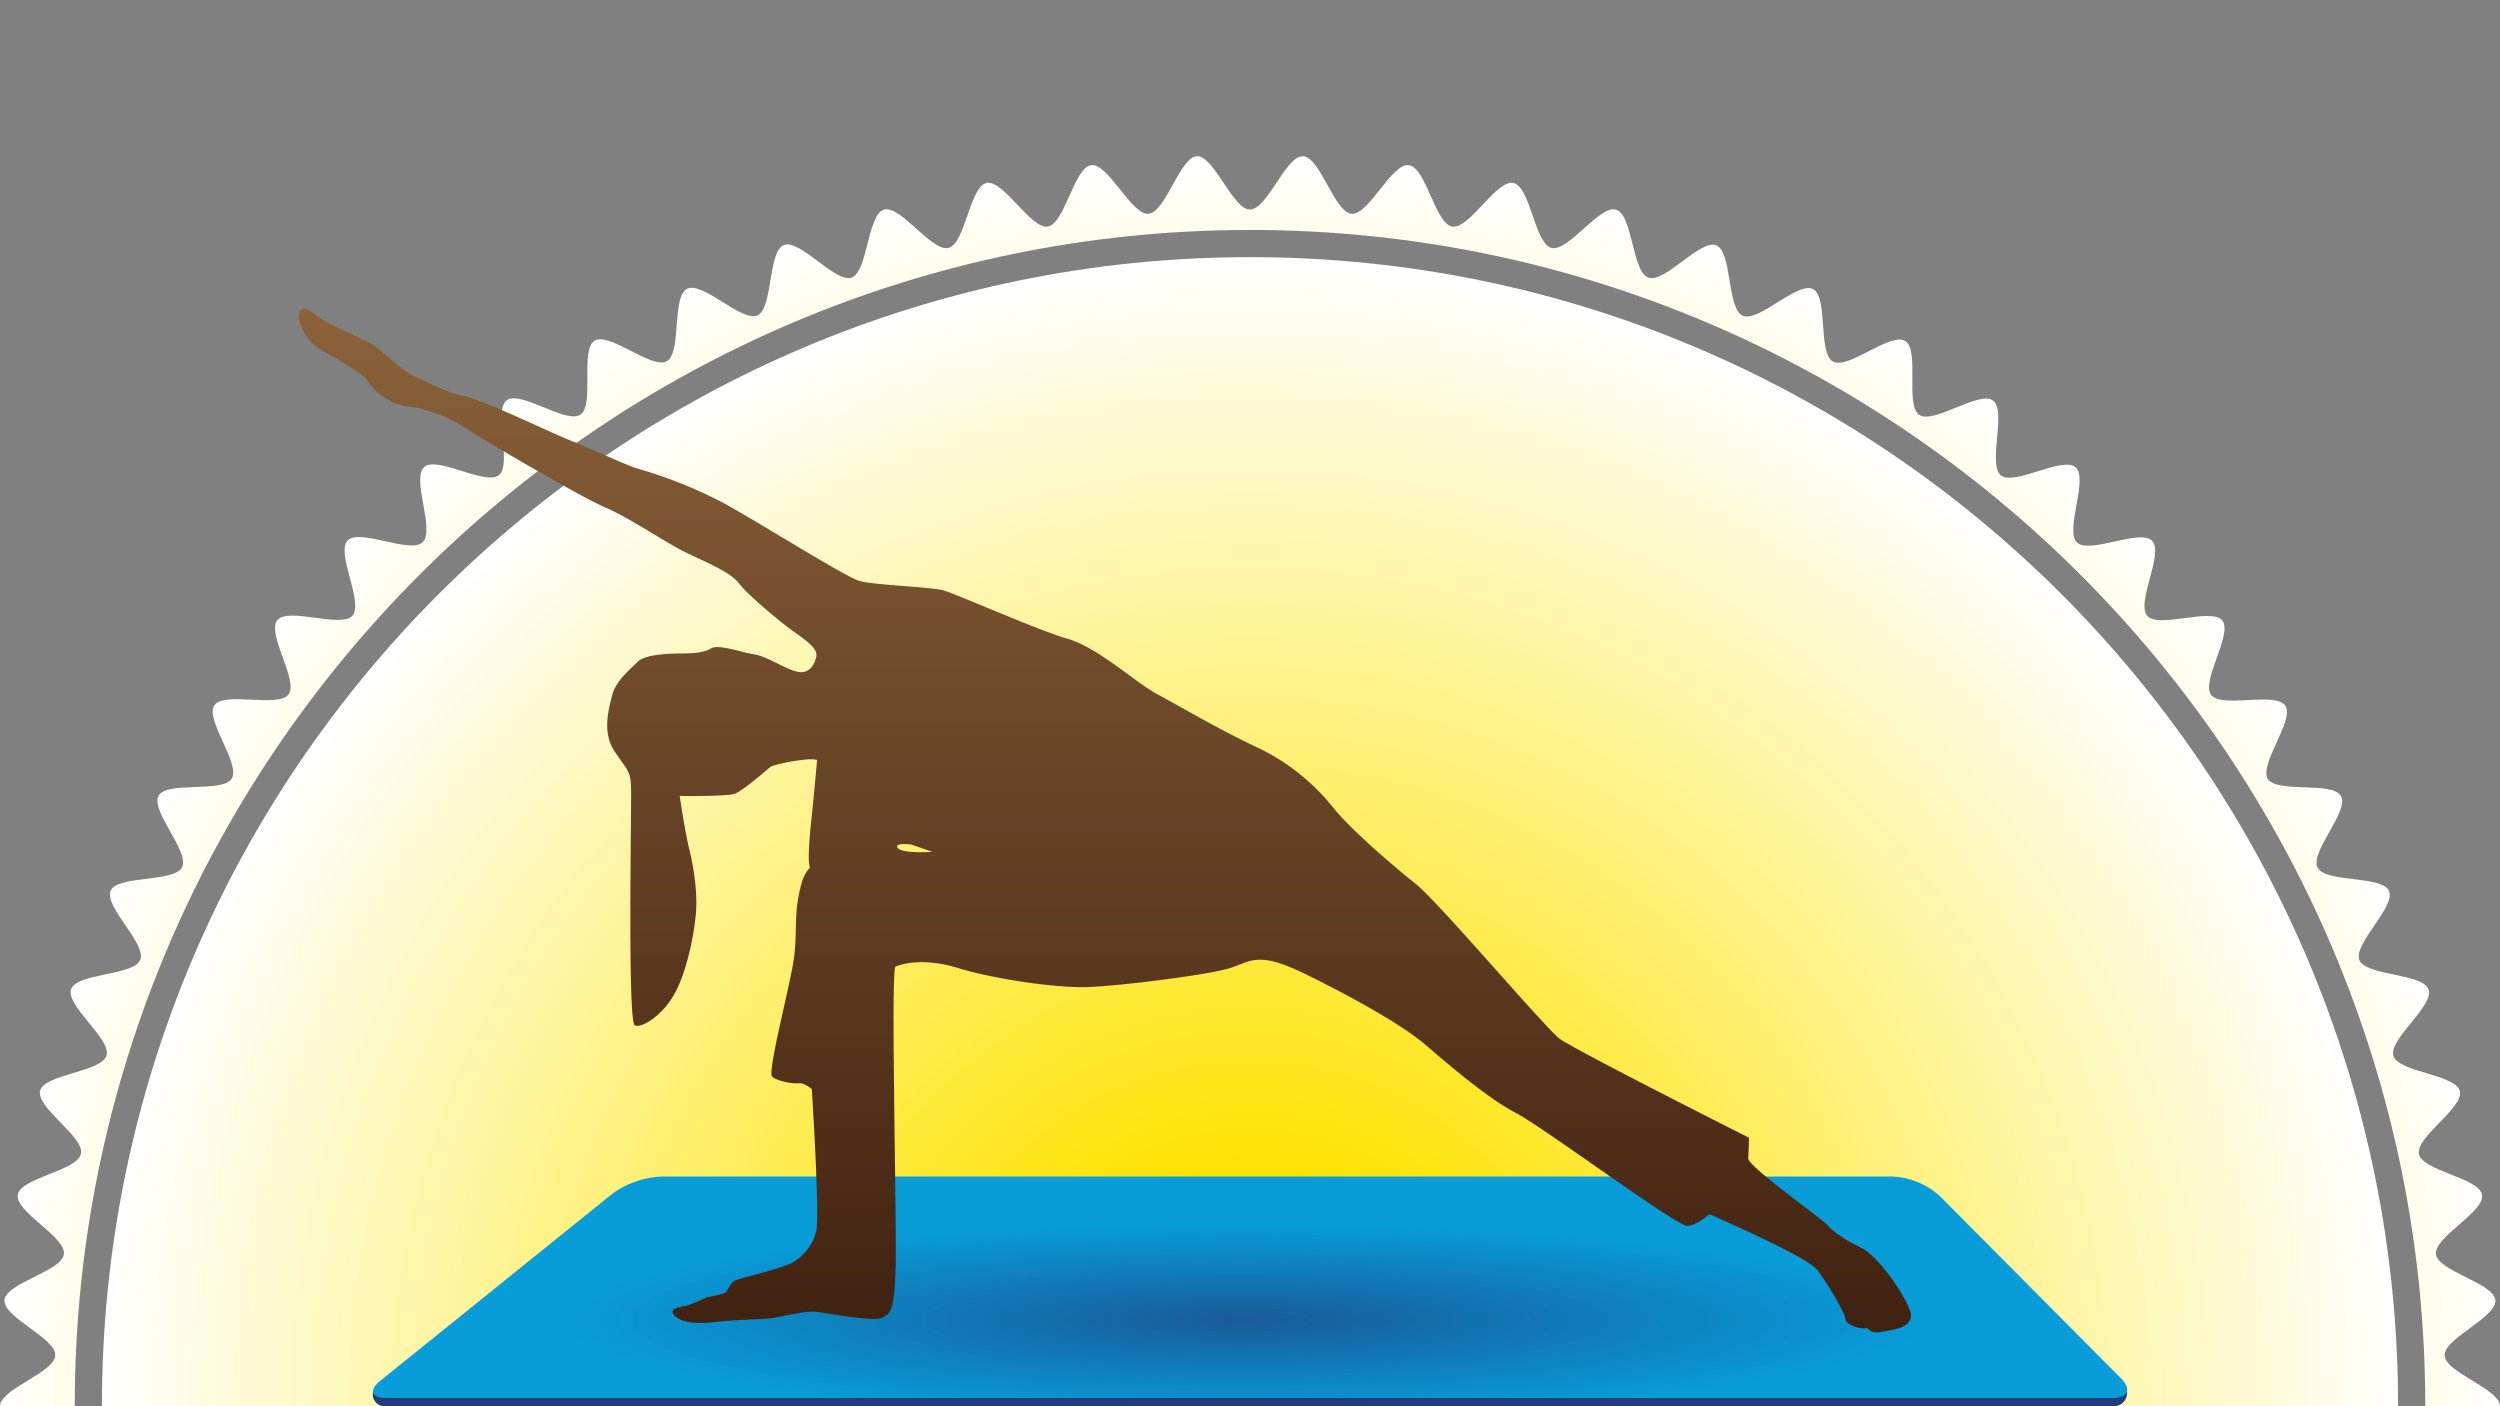
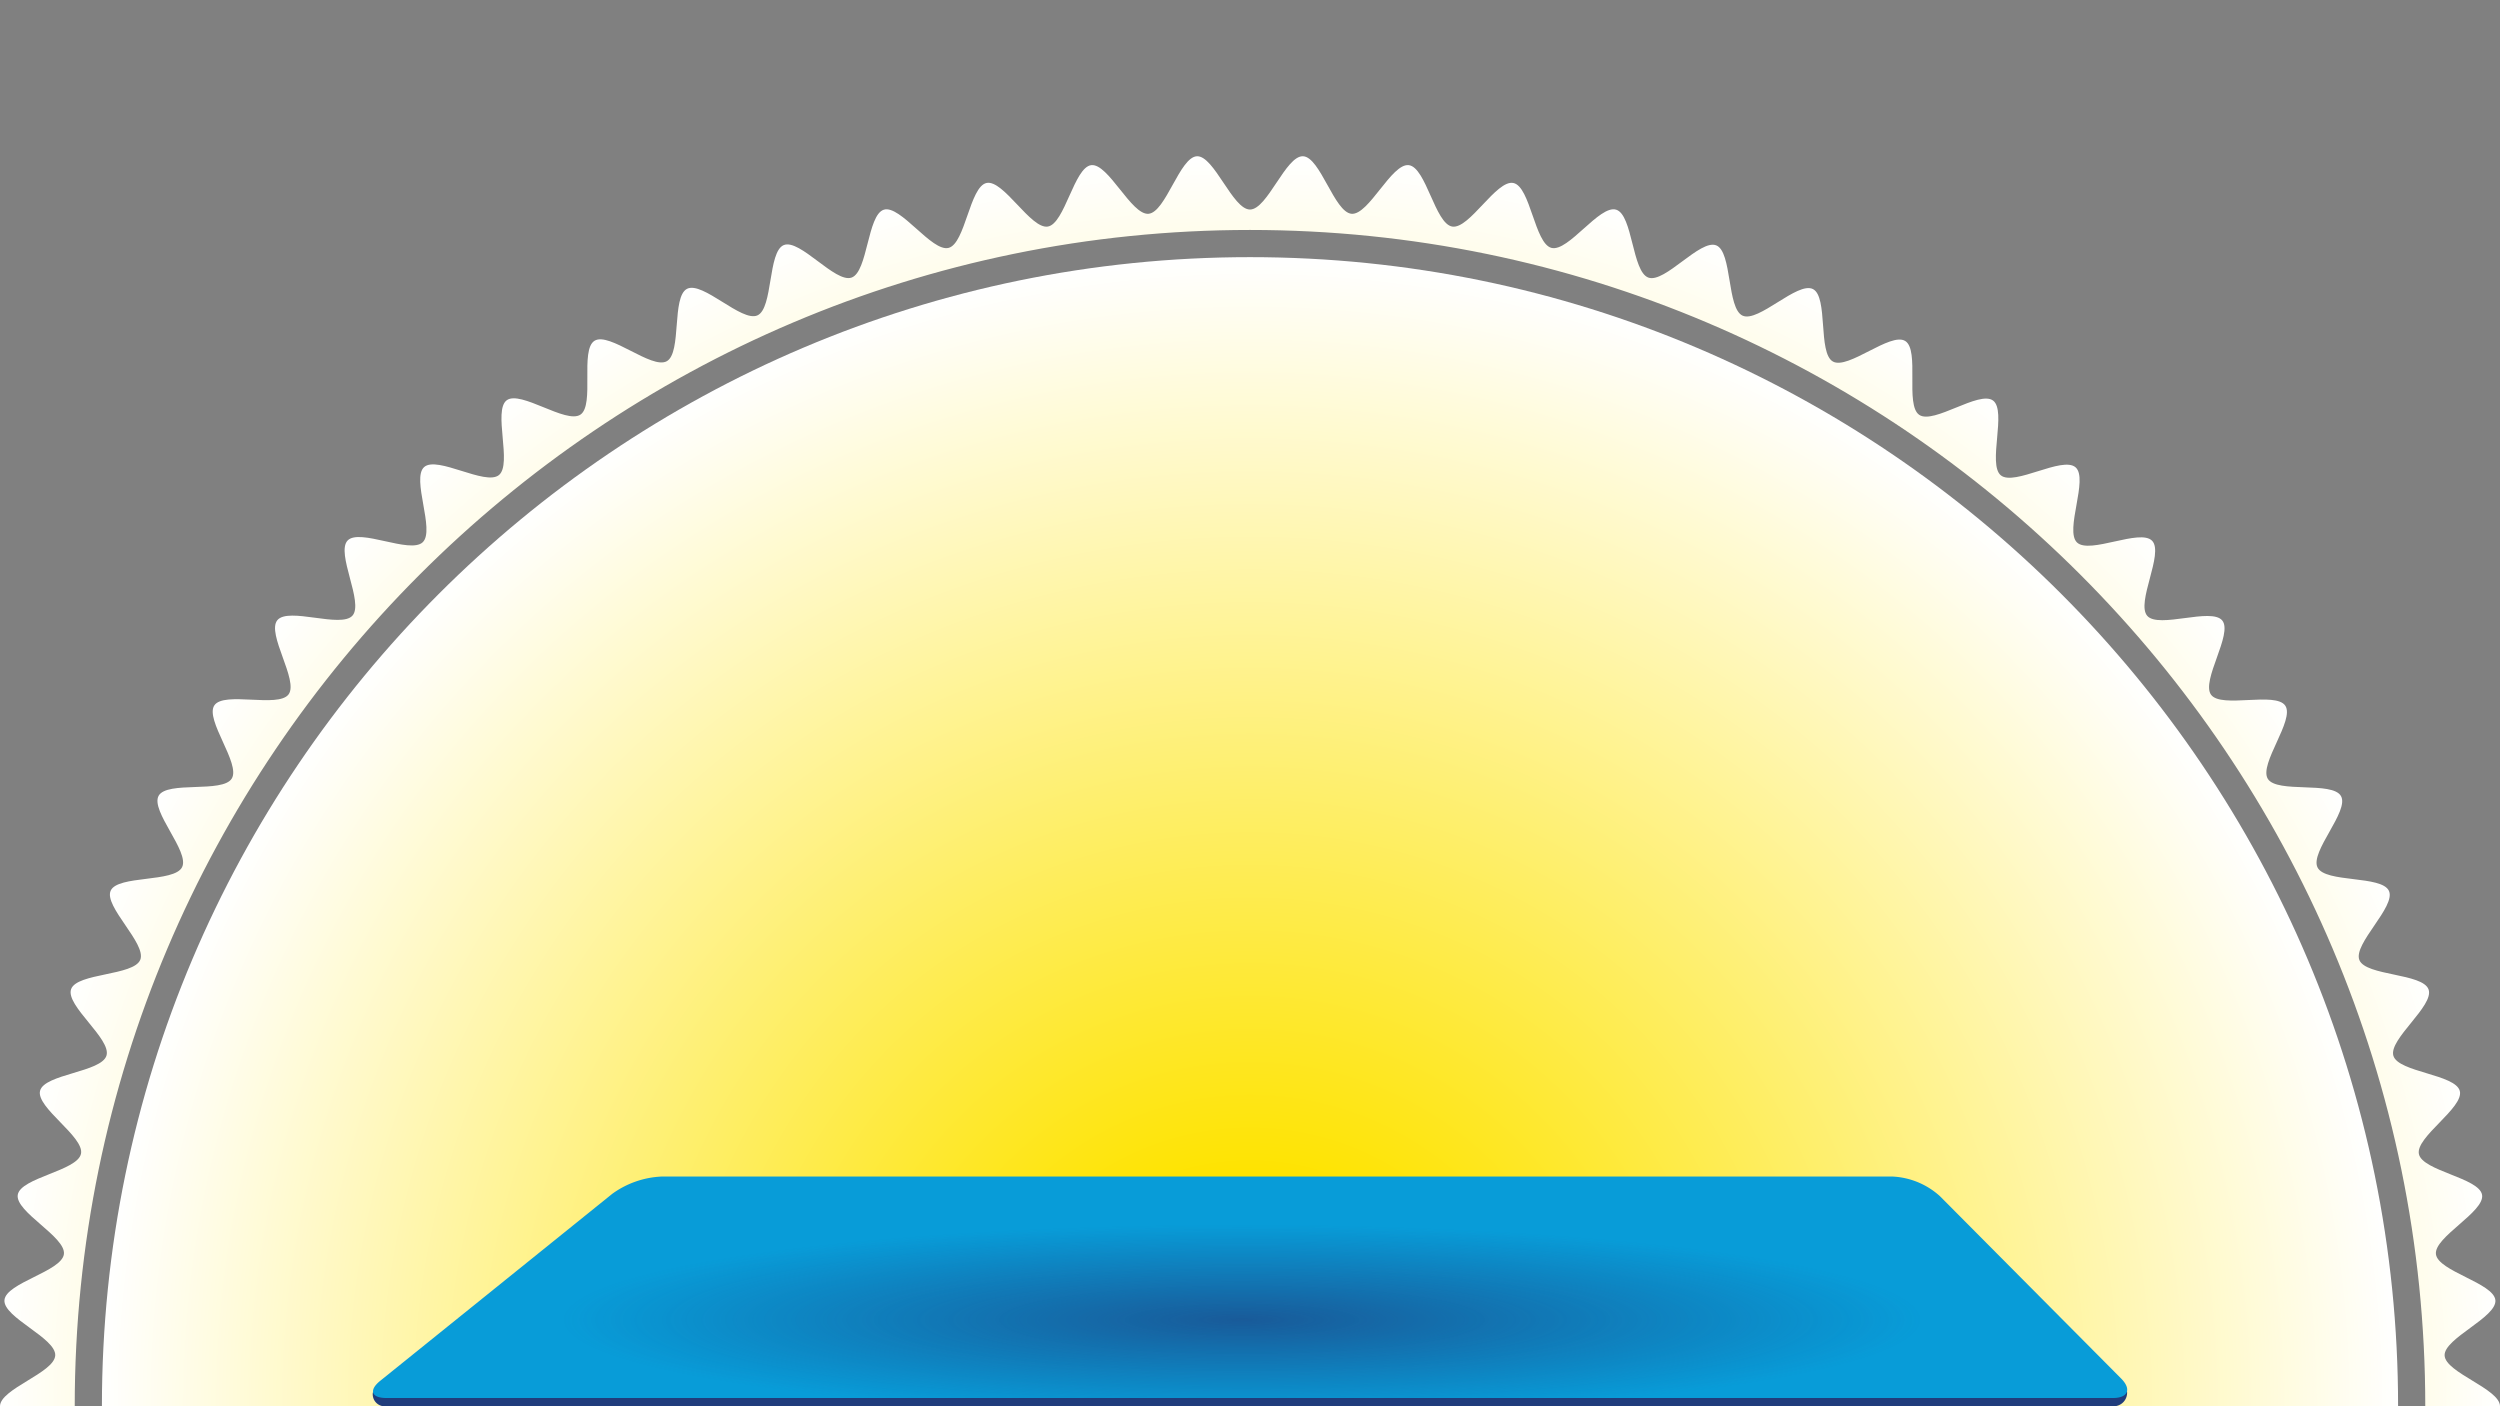
<svg xmlns="http://www.w3.org/2000/svg" xmlns:xlink="http://www.w3.org/1999/xlink" viewBox="0 0 640 360">
  <rect x="0" y="0" width="640" height="360" fill="#808080" stroke="none" />
  <defs>
    <style>.cls-1{fill:none;}.cls-2{clip-path:url(#clip-path);}.cls-3{fill:url(#Dégradé_sans_nom_7);}.cls-4{fill:url(#Dégradé_sans_nom_7-2);}.cls-5{fill:#203c7c;}.cls-6{fill:#089cd8;}.cls-7{clip-path:url(#clip-path-2);}.cls-8{opacity:0.68;fill:url(#Dégradé_sans_nom_27);}.cls-9{fill:url(#Nouvelle_nuance_de_dégradé_1);}</style>
    <clipPath id="clip-path">
      <rect class="cls-1" width="640" height="360" />
    </clipPath>
    <radialGradient id="Dégradé_sans_nom_7" cx="320" cy="360" r="320" gradientUnits="userSpaceOnUse">
      <stop offset="0.2" stop-color="#fee300" />
      <stop offset="1" stop-color="#fff" />
    </radialGradient>
    <radialGradient id="Dégradé_sans_nom_7-2" cy="360" r="294.04" xlink:href="#Dégradé_sans_nom_7" />
    <clipPath id="clip-path-2">
      <polygon class="cls-1" points="544.53 359.95 95.47 359.95 169.22 301 484.71 301 544.53 359.95" />
    </clipPath>
    <radialGradient id="Dégradé_sans_nom_27" cx="582.54" cy="2391.37" r="162.75" gradientTransform="translate(-305.37 -20.83) scale(1.07 0.15)" gradientUnits="userSpaceOnUse">
      <stop offset="0" stop-color="#203c7c" />
      <stop offset="1" stop-color="#203c7c" stop-opacity="0" />
    </radialGradient>
    <linearGradient id="Nouvelle_nuance_de_dégradé_1" x1="282.78" y1="341.03" x2="282.78" y2="79.03" gradientUnits="userSpaceOnUse">
      <stop offset="0" stop-color="#402211" />
      <stop offset="1" stop-color="#8b6239" />
    </linearGradient>
  </defs>
  <g id="Fond">
    <g class="cls-2">
      <path class="cls-3" d="M625.82,373C626,368.6,640,364.46,640,360s-14-8.6-14.18-13,13.41-9.75,13-14.15-14.67-7.39-15.22-11.77,12.55-10.85,11.81-15.2-15.25-6.11-16.17-10.44,11.58-11.87,10.47-16.15-15.71-4.78-17-9,10.52-12.82,9-17-16.06-3.42-17.71-7.52,9.4-13.67,7.57-17.7-16.29-2-18.28-6,8.2-14.42,6-18.28-16.41-.64-18.73-4.41,6.95-15.06,4.47-18.73-16.4.76-19-2.8,5.65-15.59,2.87-19-16.27,2.14-19.2-1.19,4.31-16,1.25-19.21-16,3.5-19.23.43,3-16.32-.38-19.25-15.68,4.85-19.12,2.06,1.56-16.51-2-19.15-15.21,6.16-18.89,3.67.17-16.59-3.6-18.92-14.64,7.43-18.51,5.26S468.07,76,464.11,74s-13.95,8.64-18,6.81-2.64-16.37-6.76-18S426.2,72.55,422,71.07,418,55,413.74,53.68s-12.27,10.9-16.57,9.78-5.38-15.68-9.73-16.61S376.14,58.75,371.76,58s-6.69-15.16-11.1-15.72S350.41,55.1,346,54.73,338,40.19,333.58,40,324.45,53.64,320,53.64,310.82,39.82,306.42,40s-8,14.36-12.4,14.73-10.3-13-14.67-12.45-6.76,15-11.11,15.72-11.36-12.08-15.68-11.16-5.44,15.51-9.72,16.62-12.34-11.08-16.57-9.78-4.1,15.91-8.27,17.38-13.24-10-17.35-8.32-2.72,16.2-6.75,18-14-8.81-18-6.81-1.34,16.37-5.2,18.54S156,84.9,152.21,87.23s.06,16.43-3.61,18.91-15.33-6.31-18.88-3.67,1.45,16.36-2,19.15-15.8-5-19.13-2.06,2.83,16.18-.37,19.25-16.17-3.64-19.23-.44,4.17,15.89,1.25,19.22S73.82,155.32,71,158.77s5.51,15.48,2.87,19-16.55-.87-19,2.81,6.79,14.95,4.46,18.73-16.56.53-18.72,4.41,8,14.32,6,18.28S30.17,224,28.34,228s9.23,13.58,7.57,17.7-16.23,3.34-17.71,7.53,10.35,12.74,9.06,17-15.89,4.71-17,9,11.41,11.8,10.47,16.15S5.3,301.47,4.55,305.85s12.37,10.79,11.81,15.21S1.51,328.39,1.14,332.83s13.23,9.7,13,14.16S0,355.54,0,360s14,8.6,14.18,13-13.41,9.75-13,14.15,14.67,7.39,15.22,11.77S3.81,409.79,4.55,414.14s15.25,6.11,16.17,10.44S9.14,436.45,10.25,440.73s15.71,4.78,17,9-10.52,12.82-9,17,16.06,3.42,17.71,7.52-9.4,13.67-7.57,17.7,16.29,2,18.28,6-8.2,14.42-6,18.28,16.41.64,18.73,4.41-7,15.06-4.47,18.73,16.4-.76,19,2.8-5.65,15.59-2.87,19,16.27-2.14,19.2,1.19S85.9,578.4,89,581.6s16-3.5,19.23-.44-3,16.32.38,19.26,15.68-4.85,19.12-2.06-1.56,16.51,2,19.15,15.21-6.16,18.89-3.67-.17,16.58,3.6,18.92,14.64-7.43,18.51-5.26,1.24,16.54,5.2,18.54,14-8.64,18-6.81,2.64,16.37,6.76,18,13.16-9.81,17.35-8.33,4,16.09,8.27,17.39,12.27-10.9,16.57-9.78,5.38,15.68,9.73,16.61,11.3-11.9,15.68-11.16,6.69,15.17,11.1,15.73S289.59,664.9,294,665.27s8,14.54,12.4,14.73,9.13-13.64,13.58-13.64,9.18,13.82,13.58,13.64,8-14.36,12.4-14.73,10.3,13,14.67,12.45,6.76-15,11.11-15.72,11.36,12.08,15.68,11.15,5.44-15.5,9.72-16.61,12.34,11.08,16.57,9.78,4.1-15.91,8.27-17.38,13.24,10,17.35,8.32,2.72-16.2,6.75-18,14,8.81,18,6.81,1.34-16.38,5.2-18.54,14.74,7.59,18.5,5.26-.06-16.43,3.61-18.91,15.33,6.31,18.88,3.67-1.45-16.36,2-19.15,15.8,5,19.13,2.06-2.83-16.18.37-19.25,16.17,3.64,19.23.44-4.17-15.89-1.25-19.22,16.42,2.27,19.21-1.18-5.51-15.48-2.87-19,16.55.87,19-2.81-6.79-15-4.46-18.73,16.56-.53,18.72-4.41-8-14.32-6-18.28,16.46-1.94,18.29-6-9.23-13.58-7.57-17.7,16.23-3.34,17.71-7.53-10.35-12.74-9.06-17,15.89-4.71,17-9-11.41-11.8-10.47-16.15,15.42-6.05,16.17-10.43-12.37-10.79-11.81-15.21,14.85-7.33,15.22-11.77S625.63,377.47,625.82,373ZM320,661.13C154.1,661.13,19.13,526,19.13,360S154.1,58.87,320,58.87,620.87,194,620.87,360,485.9,661.13,320,661.13Z" />
      <path class="cls-4" d="M320,65.83c-162.07,0-293.91,132-293.91,294.17S157.93,654.17,320,654.17,613.91,522.21,613.91,360,482.07,65.83,320,65.83Z" />
    </g>
  </g>
  <g id="Moyen_tapis" data-name="Moyen tapis">
    <g id="Calque_7" data-name="Calque 7">
      <path class="cls-5" d="M544.53,356.26a3.46,3.46,0,0,1-3.65,3.74h-442a3.09,3.09,0,0,1-3.43-3.51l61.26-45.95a23.31,23.31,0,0,1,12.52-4.42H484.6a19.53,19.53,0,0,1,12,5Z" />
      <path class="cls-6" d="M543,352.89c2.73,2.74,1.79,5-2.08,5h-442c-3.87,0-4.57-2-1.56-4.42l59.39-47.86a23.3,23.3,0,0,1,12.52-4.41H484.6a19.47,19.47,0,0,1,12,5Z" />
      <g class="cls-7">
        <ellipse class="cls-8" cx="320" cy="330.94" rx="245.83" ry="31.47" />
      </g>
    </g>
-     <path id="_007" data-name="007" class="cls-9" d="M476.51,319.46c-4.86-2.45-7.15-4.13-8.66-5.84s-20.49-15.05-20.32-17.13.2-5.24.2-5.24-44.8-22.57-48.53-25.39S368.34,231,362.5,226.34s-16.19-13.54-20.89-19.19A54.93,54.93,0,0,0,321.12,191c-10.91-5.26-19-10.17-24.65-13.16s-15.24-12-23.14-14.3-28.41-11.45-31.8-12.39-18-1.36-21.63-2.46-26.7-15.62-34.83-20a114.26,114.26,0,0,0-21-8.47c-3.56-.92-12.8-5.46-17.3-7.15s-23-10.71-27.84-11.64-9-3.4-12.79-5.08-8.3-6.78-11.12-8.3-10.35-4.89-12.23-6-4.87-4.32-6-2.44,1,6.79,4,9,12,6.59,13.16,8.67,5.64,6.37,10.34,6.75,11.12,3,15,5.63S149,127.4,154.82,129.85s15,8.63,19.74,11.07,12.22,5.28,14.48,8.27,10.17,9.6,13.56,12.06,6.79,4.69,6.39,6.74-1.68,4.54-4.71,4-7.89-4-11.28-4.5-9-2.65-10.91-1.52-4.51,1.31-7.53,1.31-9.4.21-11.28,2.1-5.65,4.89-6.58,8.65-2.62,9.57.74,14.48,4,4.9,4.12,9.41-.93,59.8.95,60.58,7.15-2.65,10.17-8.09,4.9-14.51,5.44-20.16-.54-12.22-1.68-16.92S174,203.76,174,203.76s12.06.17,14.11-.57,8.09-6,9-6.78,10.35-2.62,12.06-1.85c0,0-.78,9-1.51,15.79s-.74,10.75-.37,11.49-1.32.16-2.66,6.57-.54,9.78-1.31,16.36-7,29.72-5.64,30.87,5.27,1.87,6.75,1.67,3.4,1.51,3.4,1.51,2.07,32.54,1.14,36.31a13.07,13.07,0,0,1-5.81,7.93c-2.66,1.68-13.77,4.12-14.89,4.7s-1.67,1.87-2.24,2.82-4.7,1.31-5.47,1.68a46.9,46.9,0,0,1-4.34,1.87c-1.11.37-5.24.57-3.72,2.46s5.27,2.45,10.31,1.87,11.85-.73,14.13-.93,9.2-2.09,12-1.72,15.24,2.65,16.92,1.52,3-.37,3.4-12-1.32-77.33,0-77.88,6.78-2.45,16,.37,24.85,5.07,32.74,4.88,30.3-3,36.31-4.7,7.15-4.89,20.15,1.5S359.3,262.64,365,267.54s16,13.73,22.94,17.3,41.4,29.18,44,29,5.64-3,5.64-3,25,10.75,27.68,14.32,6.95,10.7,7.15,12.42,3.76,2.62,5.08,2.45.74,1.48,4,.94,7.13-.94,7.7-3.75S481.41,321.91,476.51,319.46ZM229.87,217.13c-1.3-1.52,3.39-.94,3.39-.94l5.45,1.89S231.19,218.61,229.87,217.13Z" />
  </g>
</svg>